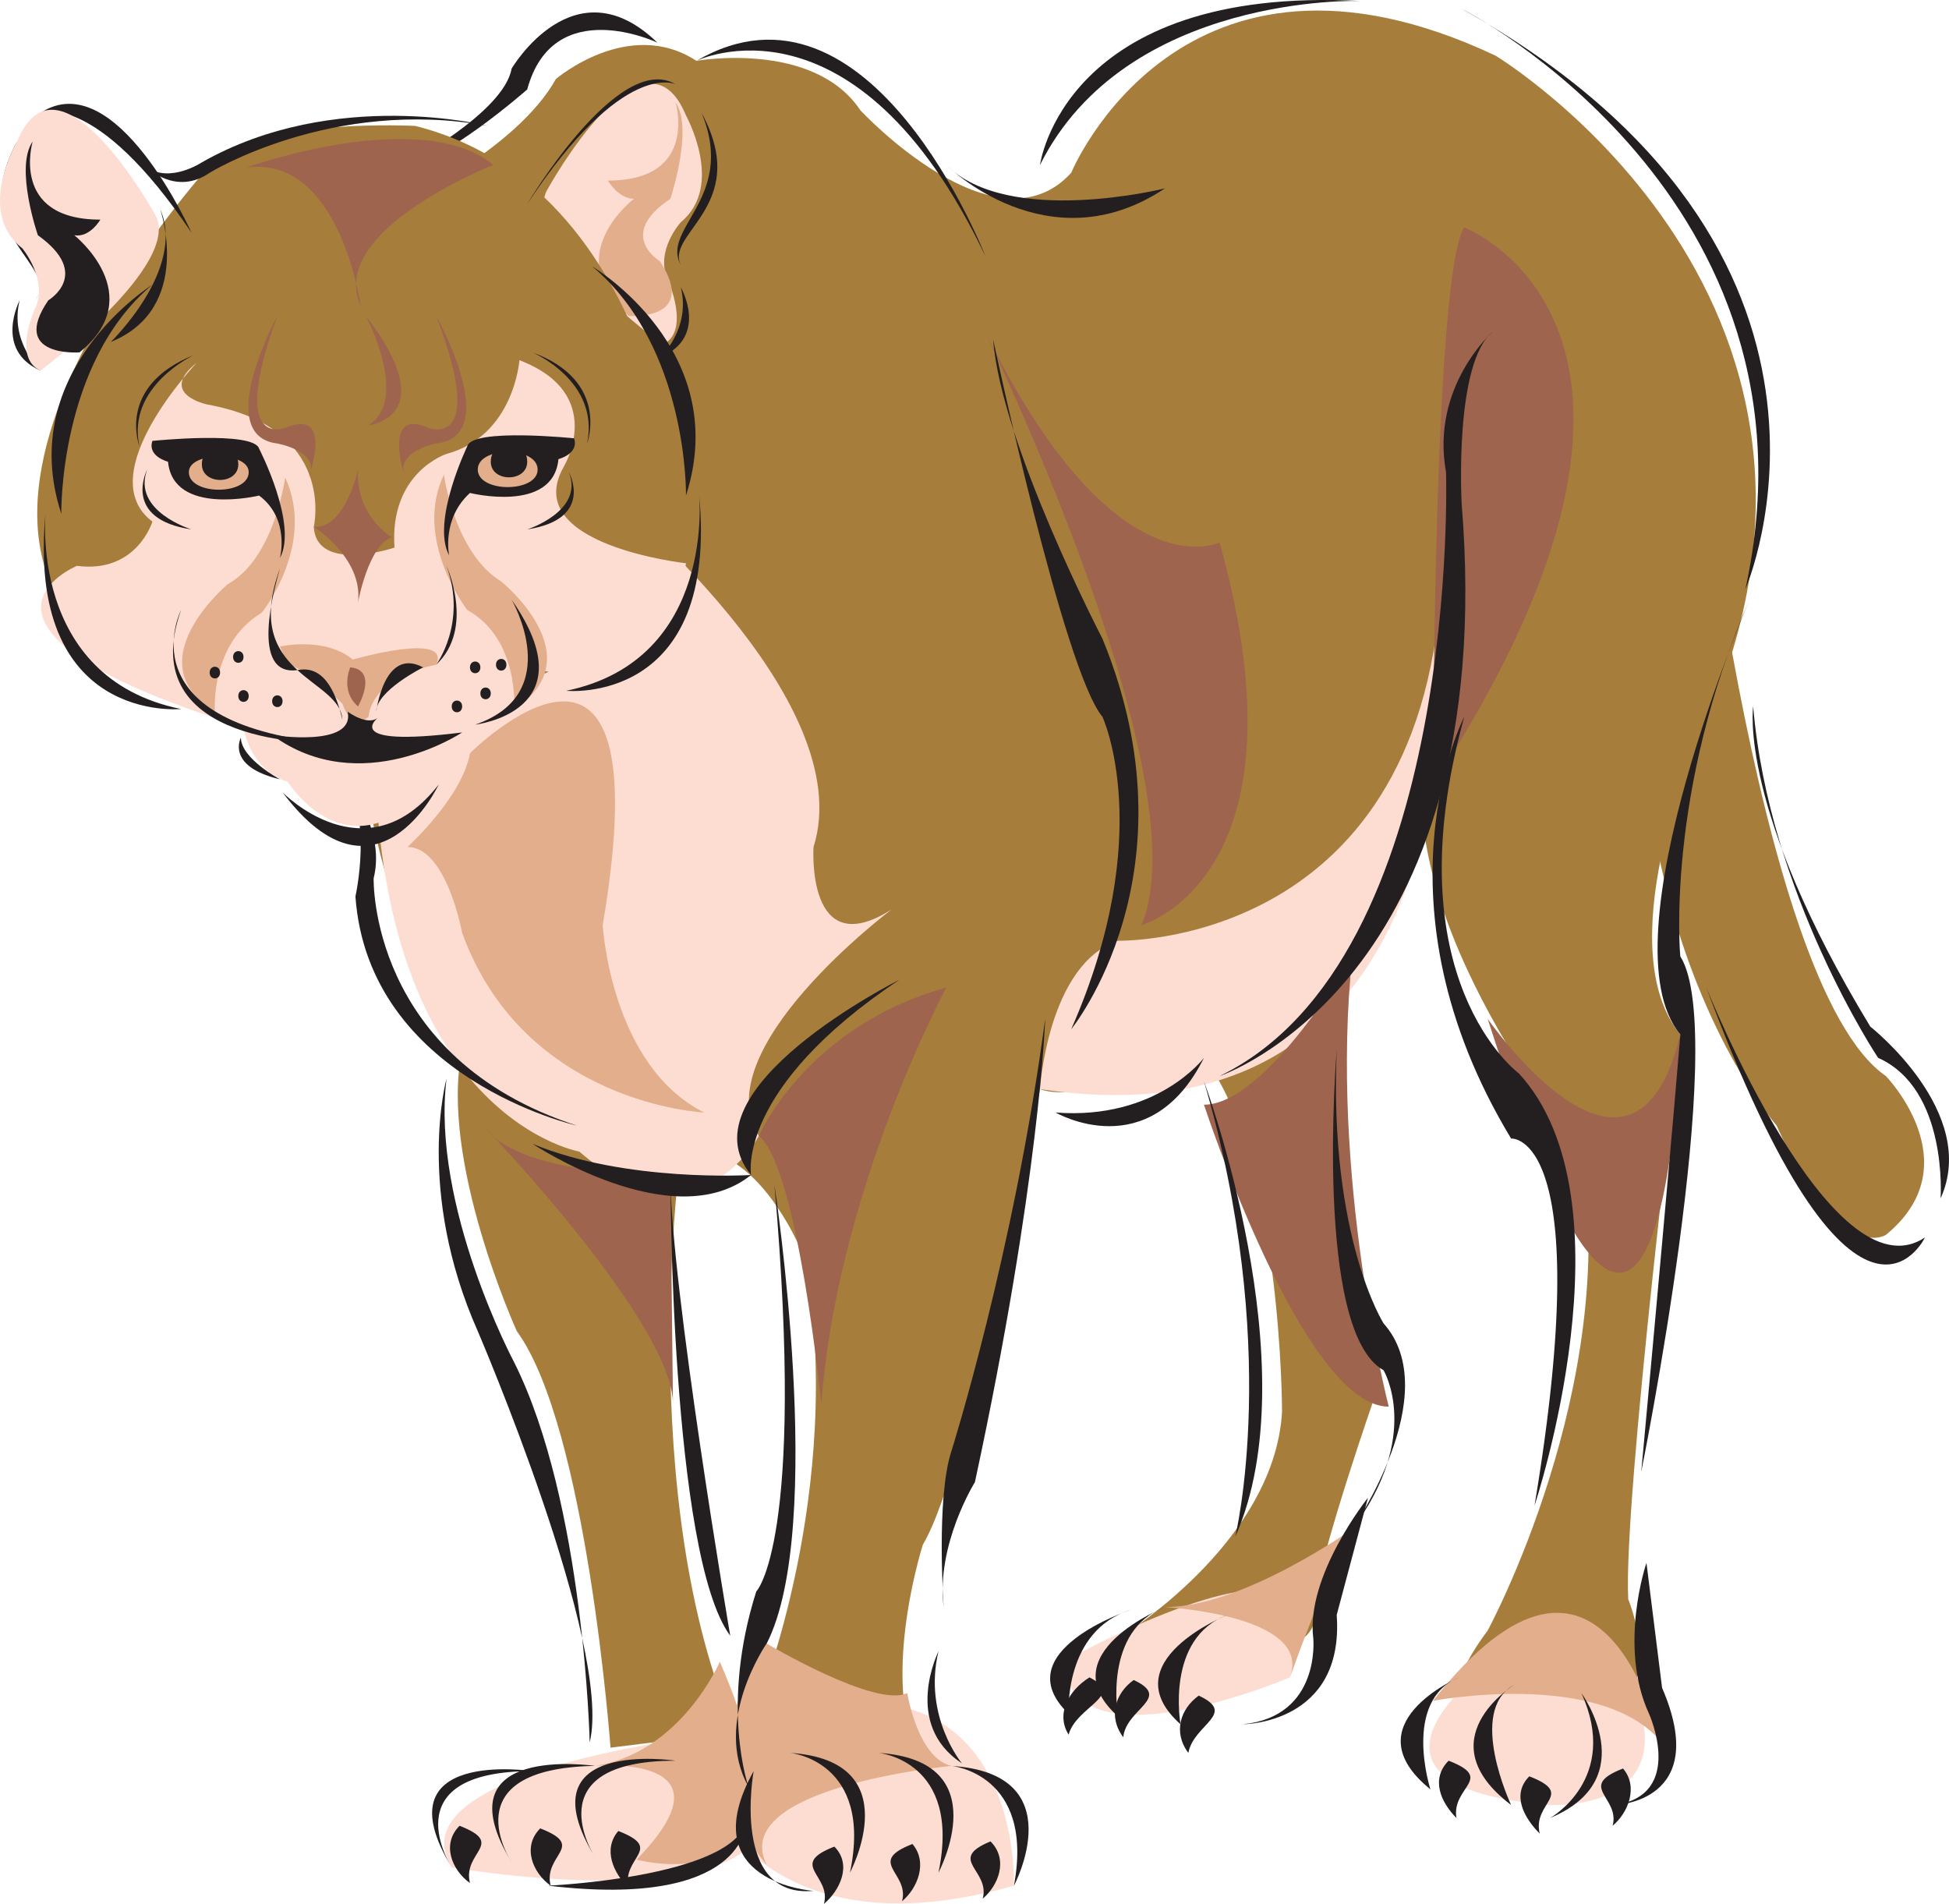
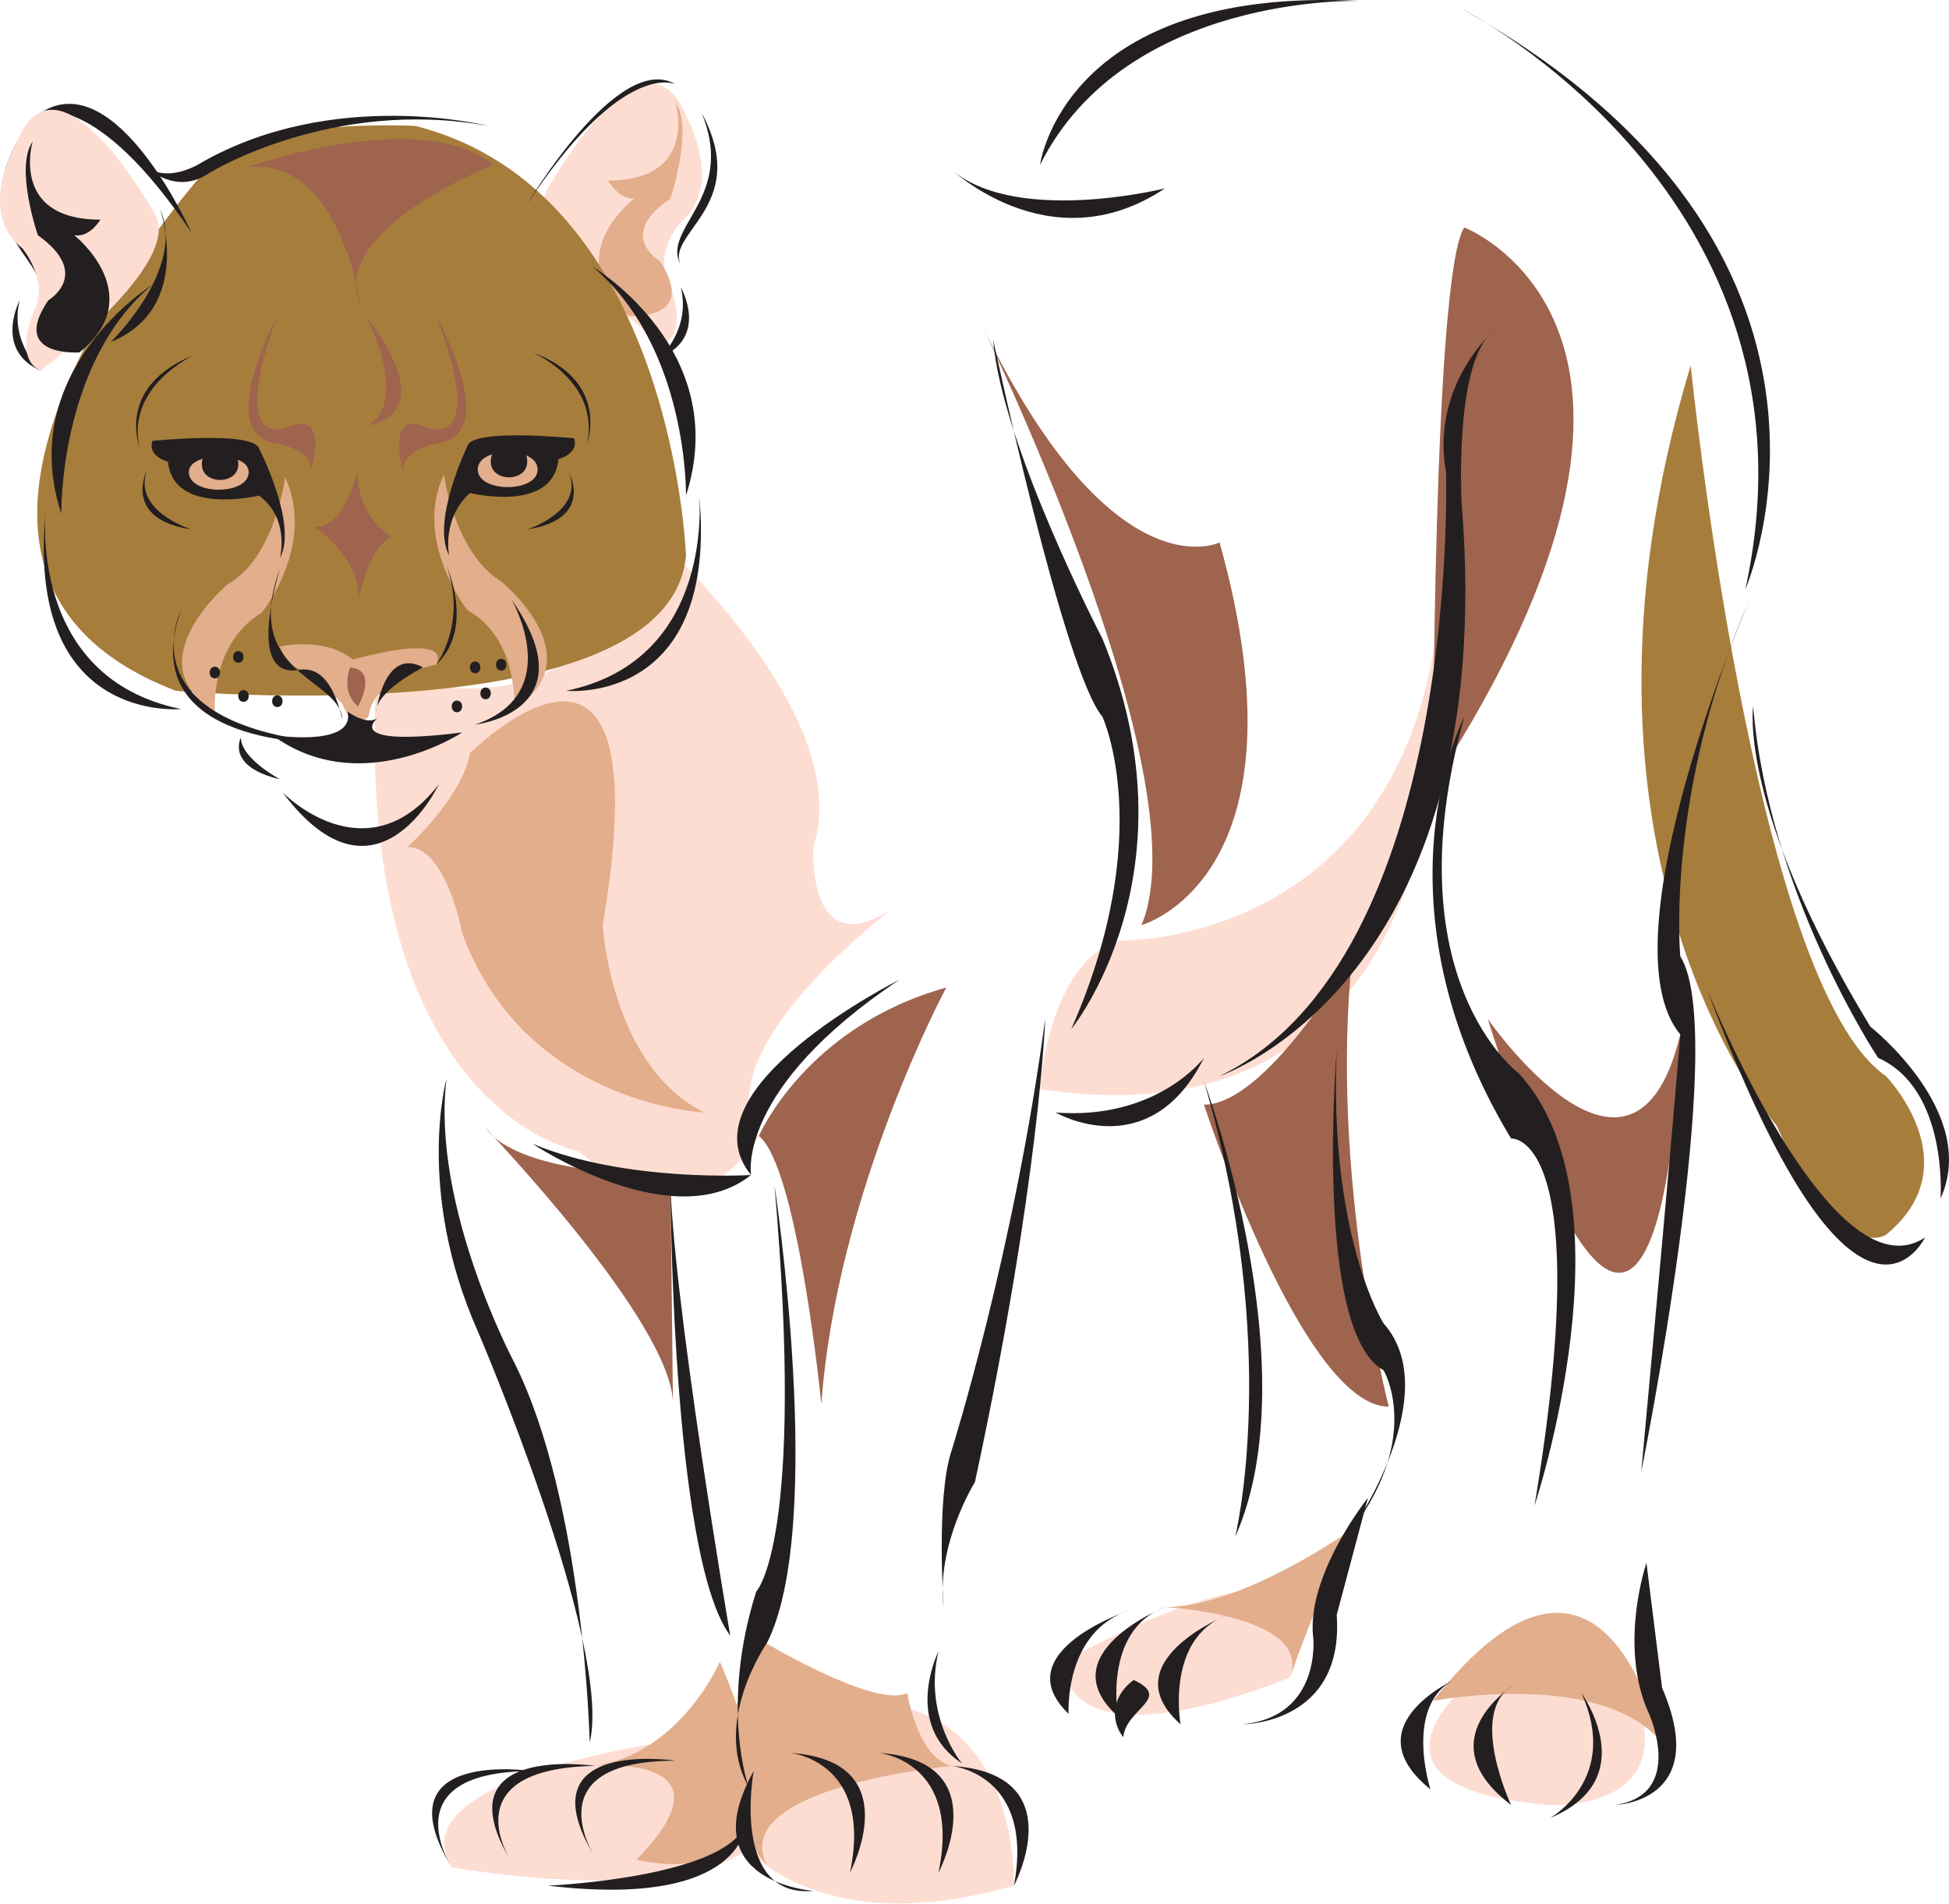
<svg xmlns="http://www.w3.org/2000/svg" width="561.593" height="548.527">
  <path fill="#a77d3c" fill-rule="evenodd" d="M487.165 105.277s18 178.5 56.25 204.75c0 0 24.75 25.5 0 45.75 0 0-13.5 9-31.5-31.5 0 0-67.5-77.25-24.75-219" />
-   <path fill="#a77d3c" fill-rule="evenodd" d="M115.165 58.777s33.75-15.75 45-36c0 0 21-18 40.5-5.25 0 0 33.75-6 47.25 14.25 0 0 39 42 60.75 18 0 0 31.5-76.5 122.25-33.75 0 0 119.25 72 57 200.25 0 0-24 57-3.75 81.75 0 0-16.5 134.25-15 162.75 0 0 20.25 47.25-40.5 38.25 0 0-20.25-2.25 0-29.25 0 0 38.25-70.5 27-138 0 0-54.75-65.25-45-117 0 0-41.25 87.75-30 135 0 0 2.25 38.25 15.75 51.75 0 0-15.75 45-18 61.5 0 0 9 22.5-56.25 9 0 0 45-27 47.25-65.25 0 0 0-72.75-22.5-102 0 0-36 13.5-47.25 9 0 0-20.25 108.75-33.75 131.25 0 0-18 56.25 9 72 0 0-60.75 2.25-56.25-27 0 0 24.75-60.75 13.5-126.75 0 0-13.5-36-36-31.5 0 0-13.5 99.75 15.75 167.25l-36 4.5s-6.75-92.25-27-120c0 0-22.5-49.5-15.75-81 0 0-59.25-78.75-18-243.75" />
  <path fill="#fdddd2" fill-rule="evenodd" d="M108.415 194.527s78.75 24.75 67.5-51.75c0 0 72 58.5 58.5 101.25 0 0-2.25 33.75 22.5 18 0 0-54 40.5-38.25 65.25 0 0-18 33.75-51.75 4.5 0 0-65.25-11.25-58.5-137.25m213.75 76.5s86.25 2.25 93-101.25c0 0 18 164.25-115.5 144 0 0 2.25-36 22.5-42.75m-110.25 228s-99.75 9.75-81.75 39c0 0 124.5 21.75 81.75-39" />
  <path fill="#fdddd2" fill-rule="evenodd" d="M209.665 526.027s19.5 35.25 82.5 17.25c0 0 3-78-80.25-44.25 0 0-15.75 15.75-2.25 27m162-42.75s-63 27-65.25-4.5c0 0 87.75-49.5 65.25 4.5m61.5-6.75s-55.5 37.5 12.75 43.5c0 0 45 3 21-41.25 0 0-27-13.5-33.75-2.25" />
  <path fill="#9e644e" fill-rule="evenodd" d="M281.665 91.027s65.25 132.75 47.25 175.5c0 0 49.5-13.5 22.5-110.25 0 0-31.5 15.75-69.75-65.25m140.25-25.5s76.5 29.25-9 160.5c0 0 0-147 9-160.5m-282 259.5s54 56.25 54 79.5l-.75-66s-42.75.75-53.25-13.5m132.75-40.5s-31.5 58.5-36 120c0 0-6.75-68.25-18-77.25 0 0 13.5-31.5 54-42.75m74.25 33.75s28.5 87 53.25 87c0 0-17.25-66.75-10.5-129.75 0 0-24.75 42.75-42.75 42.75m81.75-24.75s42 60.75 55.5 4.5c0 0-3.75 157.5-55.5-4.5" />
  <path fill="#e3ae8c" fill-rule="evenodd" d="M171.415 508.777s42-3.75 12 27c0 0 55.5 15 24-57 0 0-11.25 26.25-36 30" />
  <path fill="#e3ae8c" fill-rule="evenodd" d="M274.165 508.777s-64.5 6-53.25 28.5c0 0-24.75-26.25 0-63.75 0 0 31.5 18.75 40.5 14.25 0 0 3 18.75 12.75 21m61.5-45.75s42.75 2.25 36 20.25c0 0 11.25-31.5 18-42.75 0 0-31.5 22.5-54 22.5m77.25 27s47.25-9 65.25 11.25c0 0-15.75-74.25-65.25-11.25" />
-   <path fill="#231f20" fill-rule="evenodd" d="M98.665 223.777s12.75 14.25 9 29.25c0 0-1.5 51.75 58.5 71.25 0 0-60-13.5-63.75-66 0 0 5.25-23.25-3.75-34.5m18-176.25s28.5-15 30.75-27.75c0 0 18-30.75 42-7.5 0 0-30-14.25-37.5 13.5 0 0-24.75 21.75-35.25 21.75m84-30s45.75-22.5 83.25 56.25c0 0-33-85.5-83.25-56.25" />
  <path fill="#231f20" fill-rule="evenodd" d="M272.665 47.527s29.25 29.25 63 6.75c0 0-45 11.25-63-6.75m27 0s6.75-51.75 92.25-47.25c0 0-67.5-2.25-92.25 47.25m121.5-45s106.5 54 81.75 167.25c0 0 42.75-97.5-81.75-167.25m9 93s-18 15.75-13.5 40.5c0 0 4.5 140.25-65.25 174 0 0 81-27 69.75-165 0 0-2.25-40.5 9-49.5m-144 2.25s20.25 95.25 31.5 108.75c0 0 15.75 33.75-9 90 0 0 36.75-45 9-112.5 0 0-29.25-56.25-31.5-86.25m-27 184.5s-63 31.5-42.75 56.25c0 0-4.5-24.75 42.75-56.25m-36 59.25s15 98.25-2.25 132c0 0-15.75 22.5-5.25 41.25 0 0-8.25-23.25 2.25-56.25 0 0 14.25-14.25 5.25-117m-30-3s0 109.5 17.25 132.75c0 0-17.25-101.25-17.25-132.75m-64.5-27.75s-9 32.25 9 72.75c0 0 39 90.75 32.25 118.5 0 0-1.5-69-21.75-109.5 0 0-24-45-19.5-81.75m42.75 198s-45-6.75-24 27.75c0 0-18-27 24-27.75" />
  <path fill="#231f20" fill-rule="evenodd" d="M153.415 510.277s-44.25-6.75-23.25 27.75c0 0-18-27.75 23.25-27.75m41.25-3s-44.25-6.75-23.25 27.75c0 0-18-27.75 23.25-27.75m22.5 3s-6.75 36.75 17.25 34.5c0 0-35.25-2.25-17.25-34.5m10.5-5.25s24 2.25 17.25 34.5c0 0 17.25-32.25-17.25-34.5m25.5 0s24 2.25 17.25 34.5c0 0 17.25-32.25-17.25-34.5m21 3.75s24 2.25 18 34.5c0 0 17.25-32.25-18-34.5m27-215.25s-1.5 46.5-20.25 133.5c0 0-11.25 18-9 36 0 0-2.25-31.5 2.25-45 0 0 18-57 27-124.5m-30.75 182.25s-10.5 21 6.75 32.25c0 0-11.25-13.5-6.75-32.25m151.5-269.25s-27.75 53.25 13.5 121.5c0 0 24.75-2.25 6.75 105.75 0 0 29.25-87.75-4.5-124.5 0 0-36.75-27-15.75-102.75m82.5-34.5s-42.75 99-20.25 126c0 0-1.5 20.25-11.25 126 0 0 25.5-126 11.25-148.5 0 0-4.5-47.25 20.25-103.5m-119.25 130.5s-6.75 81 13.5 92.25c0 0 11.25 18.75-9 45.75 0 0 27-39 9-59.25 0 0-15.75-24.75-13.5-78.75m-38.25 9s30.75 82.5 9 131.25c0 0 13.5-54.75-9-131.25m-11.25 151.5s-33.75 13.5-13.5 31.5c0 0-4.5-24.75 13.5-31.5m18 2.25s-33.75 13.5-13.5 31.5c0 0-4.5-24.75 13.5-31.5" />
  <path fill="#231f20" fill-rule="evenodd" d="M394.165 431.527s-18 22.5-15.75 40.5c0 0 2.25 22.5-20.25 24.75 0 0 29.25 0 27-31.5l9-33.75m26.25 51.75s-31.5 13.5-8.25 32.25c0 0-8.25-25.5 8.25-32.25m15.75 2.25s-25.5 15.75-.75 34.5c0 0-12.75-27 .75-34.5m38.25-35.25s-8.25 24 .75 43.5c0 0 10.5 23.25-9.75 26.25 0 0 27.75-.75 13.5-33.75l-4.5-36m-18.75 37.5s18 24.75-9 36c0 0 20.25-11.25 9-36m-129-3.75c-5.25 3.75-7.5 10.5-3 16.5.75-8.25 14.25-11.25 3-16.5m-.75-20.25s-36.75 12-18 30c0 0-1.5-24 18-30" />
-   <path fill="#231f20" fill-rule="evenodd" d="M313.915 483.277c-6 3.75-9.75 10.5-6 16.5 2.25-8.25 16.5-11.25 6-16.5m31.5 5.25c-5.25 3.75-7.5 10.5-3 16.5 1.5-8.25 14.25-11.25 3-16.5m72 18.75c-5.25 5.25-2.25 12 2.25 16.5-1.5-9 11.25-11.25-2.25-16.5m23.25 4.5c-5.25 5.25-1.5 12 3 16.5-2.25-9 10.5-11.25-3-16.5m27-2.25c4.5 5.25 1.5 12.75-3 16.5 2.25-8.25-10.5-11.25 3-16.5m-227.25 22.5c5.25 5.25 1.5 12.75-3 16.5 2.25-8.25-10.5-11.25 3-16.5m22.5-.75c4.5 5.25 1.5 12.75-3 16.5 2.25-8.25-10.5-11.25 3-16.5m22.5-.75c5.25 5.25 2.25 12.75-2.25 16.5 2.25-8.25-10.5-11.25 2.25-16.5m-107.25-3c-4.5 5.25-1.5 12 3 16.5-2.25-9 10.5-11.25-3-16.5m-22.5-.75c-5.25 5.25-2.25 12.75 3 16.5-2.25-9 10.5-11.25-3-16.5m-23.25-.75c-5.25 5.25-2.25 12.75 3 16.5-2.25-9 10.5-11.25-3-16.5" />
  <path fill="#231f20" fill-rule="evenodd" d="M157.915 543.277s51.75-2.25 57-18c0 0 0 24.75-57 18" />
  <path fill="#fdddd2" fill-rule="evenodd" d="M157.915 54.277s27.75-50.25 39.75-21c0 0 11.25 20.25-1.5 30.75 0 0-7.5 8.25-3.75 16.5 0 0 6.75 15-1.5 18.75 0 0-42-30.75-33-45" />
  <path fill="#e3ae8c" fill-rule="evenodd" d="M181.165 91.027s20.25 1.5 9-15.75c0 0-12.75-7.5 3-18 0 0 6.75-20.25 1.5-27.75 0 0 6.75 22.5-19.5 22.5 0 0 3 5.25 7.5 5.25 0 0-21.75 16.5-1.5 33.75" />
  <path fill="#a77d3c" fill-rule="evenodd" d="M61.915 46.027s-107.25 116.25-11.25 153c0 0 142.5 12.75 147-39 0 0-3.75-105-78-123.75 0 0-43.5-2.25-57.75 9.75" />
-   <path fill="#fdddd2" fill-rule="evenodd" d="M70.165 209.527s1.5 12 12.75 15.75c0 0 18.75 30 43.5-2.25 0 0 10.5-5.25 10.5-14.25 0 0 18-4.5 14.25-10.5-5.25-9 10.5-3.75 10.5-3.75s28.5 15 36-32.25c0 0-48-5.25-35.25-27.75 0 0 12.75-21-12.75-30.75 0 0-1.5 21.75-21 27 0 0-16.5 5.25-15 27 0 0-22.5 7.5-23.25-6 0 0 6.75-28.5-30.75-35.25 0 0-14.25-3-3-12 0 0-30.75 32.25-12.75 45.75 0 0-4.5 15-21.75 12.75 0 0-43.5 18 48 46.5" />
  <path fill="#e3ae8c" fill-rule="evenodd" d="M82.165 137.527s-3 23.25-16.5 30.75c0 0-27 22.5-3.75 36.75 0 0-1.5-19.5 13.5-28.5 0 0 15.75-19.5 6.75-39m45.75-.75s3 22.5 16.5 30.75c0 0 27 21.75 3.75 36.75 0 0 1.5-20.25-13.5-28.5 0 0-15.75-20.25-6.75-39m-47.25 49.5s12.75-3 21 3.75c0 0 28.5-8.25 24 1.5 0 0-18 3-19.5 15 0 0-4.5 4.5-7.5-3.75 0 0-10.5-10.5-15.75-11.25l-2.25-5.25" />
  <path fill="#231f20" fill-rule="evenodd" d="M55.165 67.027s-21.75-48.75-43.5-34.5c0 0 15.75-6.75 43.5 34.5m-50.25-26.25c-15 27.75 12.75 35.25 5.25 45.75 7.5-11.25-15.75-19.5-5.25-45.75m.75 45.75s-7.5 14.25 6 20.25c0 0-9-8.25-6-20.25m146.25-27.75s26.25-44.25 42.75-34.5c0 0-15-7.5-42.75 34.5m50.25-26.25c15 27.75-12.75 35.25-5.25 45-8.25-11.25 15.75-19.5 5.25-45m-6 50.25s8.25 14.25-6 20.25c0 0 9-8.25 6-20.25" />
  <path fill="#231f20" fill-rule="evenodd" d="M42.415 48.277s8.25 8.25 18 1.5c0 0 35.25-21.75 80.25-13.5 0 0-44.25-11.25-82.5 10.5 0 0-9 6-15.75 1.5m1.5 33.75s-39.75 24.75-26.25 66c0 0-.75-43.5 26.25-66m-30.75 65.25s-5.25 48 39 57c0 0-45 4.5-39-57m157.5-70.5s40.5 24 27 66c0 0 .75-42.75-27-66m30.75 65.25s5.25 48-38.25 57c0 0 44.25 4.5 38.25-57m-161.25-13.5s-6.75-17.25 15.75-26.25c0 0-19.5 9-15.75 26.25m3.75-1.5s29.25-3 30.75 2.25c0 0 11.25 21.75 6 31.5 0 0 3-11.25-6-18 0 0-24.75 6-26.25-9.75 0 0-6-1.5-4.5-6m125.25.75s6.75-18-15.75-26.25c0 0 19.5 8.25 15.75 26.25m-3.75-1.5s-29.25-3-30.75 2.25c0 0-10.5 21.75-5.25 31.5 0 0-2.25-10.5 6-18 0 0 24 6 25.5-9.75 0 0 6-1.5 4.5-6m-84.75 37.5c-11.25 30.75 17.25 31.5 18 43.5-1.5-6-4.5-15.75-12.75-14.25-14.25 2.25-6.75-24-5.25-29.25m27.75 41.25s2.25-18.75 13.5-12.75c0 0-13.5 6.75-13.5 12.75m20.25-42s8.25 18-3 28.5c0 0 9-12 3-28.5" />
  <path fill="#231f20" fill-rule="evenodd" d="M52.165 175.777s-16.5 32.25 42 38.25c0 0-56.25 1.5-42-38.25" />
  <path fill="#231f20" fill-rule="evenodd" d="M100.165 205.027s6 4.5 9 1.5c0 0-12 9 24 4.5 0 0-29.25 19.5-54.75.75 0 0 24 3.75 21.75-6.75" />
  <path fill="#9e644e" fill-rule="evenodd" d="M100.915 192.277s-3 6.75 2.25 11.25c0 0 6-10.5-2.25-11.25" />
  <path fill="#231f20" fill-rule="evenodd" d="M69.415 212.527s-4.5 8.25 11.25 12c0 0-11.25-6-11.25-12m12 15.75s24 24.75 45-2.25c0 0-18 38.25-45 2.25" />
  <path fill="#9e644e" fill-rule="evenodd" d="M79.915 91.027s-18.75 34.5 0 36.75c0 0 12.75 2.25 9 9.75 0 0 7.5-20.25-6.75-14.25 0 0-16.5 6.75-2.25-32.25m45.75 0s19.5 34.5 0 36.75c0 0-12 2.25-9 9.75 0 0-6.75-20.25 6.75-14.25 0 0 17.25 6.75 2.25-32.25" />
  <path fill="#231f20" fill-rule="evenodd" d="M147.415 172.777s15.75 27-10.5 36c0 0 33-3.75 10.5-36" />
  <path fill="#e3ae8c" fill-rule="evenodd" d="M54.415 136.027c0-6 17.25-6 17.25 0 0 6.75-17.25 6.75-17.25 0m83.25-.75c0-6.75 17.25-6.75 17.25 0s-17.25 6.75-17.25 0" />
  <path fill="#231f20" fill-rule="evenodd" d="M58.165 133.777c0-6.75 10.5-6.75 10.5 0 0 6-10.5 6-10.5 0m83.25-.75c0-6.75 10.5-6.75 10.5 0 0 6-10.5 6-10.5 0m-99 2.25s-7.5 14.25 12.75 17.25c0 0-17.25-5.25-12.75-17.25m121.5.75s7.5 13.5-12 16.5c0 0 16.5-5.25 12-16.5m-103.5 57.75c0-2.25 3-2.25 3 0s-3 2.25-3 0m8.25 6.75c0-2.25 3-2.25 3 0s-3 2.25-3 0m9.75 1.5c0-2.25 3-2.25 3 0s-3 2.25-3 0m-11.25-12.75c0-2.25 3-2.25 3 0s-3 2.25-3 0m63 14.25c0-2.25 3-2.25 3 0s-3 2.25-3 0m8.25-3.75c0-2.25 3-2.25 3 0s-3 2.25-3 0m4.5-8.25c0-2.25 3-2.25 3 0s-3 2.25-3 0m-7.5.75c0-2.25 3-2.25 3 0s-3 2.25-3 0" />
  <path fill="#fdddd2" fill-rule="evenodd" d="M44.665 61.777s-27.75-50.25-39.75-21c0 0-12 20.25 1.5 30.75 0 0 7.5 9 3.75 17.25 0 0-6.75 14.25 1.5 18 0 0 41.25-30.75 33-45" />
  <path fill="#231f20" fill-rule="evenodd" d="M46.165 60.277s9.75 28.5-14.25 38.25c0 0 21.75-21 14.25-38.25" />
  <path fill="#9e644e" fill-rule="evenodd" d="M106.165 122.527s21.75-2.25-.75-31.5c0 0 12.75 24 .75 31.5m-15.75 29.25s14.25 9 12.75 21.75c0 0 3-16.5 9.75-18.75 0 0-10.5-6-9.75-19.5 0 0-3.75 17.25-12.75 16.5m13.5-63.75s-6-43.5-33-39.75c0 0 50.25-18 71.25-.75 0 0-48 18.75-38.25 40.5" />
  <path fill="#231f20" fill-rule="evenodd" d="M22.915 101.527s-20.25 1.5-9-15c0 0 12.75-7.5-3-18.75 0 0-6.75-19.5-1.5-27 0 0-6.75 22.5 19.5 22.5 0 0-3 5.25-7.5 4.5 0 0 21.75 17.25 1.5 33.75" />
  <path fill="#e3ae8c" fill-rule="evenodd" d="M135.415 217.027s56.25-56.25 38.25 49.5c0 0 2.25 40.5 29.25 54 0 0-51.75-2.25-69.75-51.75 0 0-4.5-24.75-15.75-24.75 0 0 15.75-14.25 18-27" />
  <path fill="#231f20" fill-rule="evenodd" d="M153.415 329.527s40.5 27 63 9c0 0-36 2.25-63-9m150.75-9s27 15.75 42.75-15.75c0 0-13.5 18-42.75 15.75m187.5-36s36 90 63 72c0 0-20.25 42.75-63-72m13.5-81s-4.5 29.25 33.75 92.25c0 0 31.5 24.75 20.25 49.5 0 0 2.25-31.5-18-40.5 0 0-31.5-47.25-36-101.25" />
</svg>